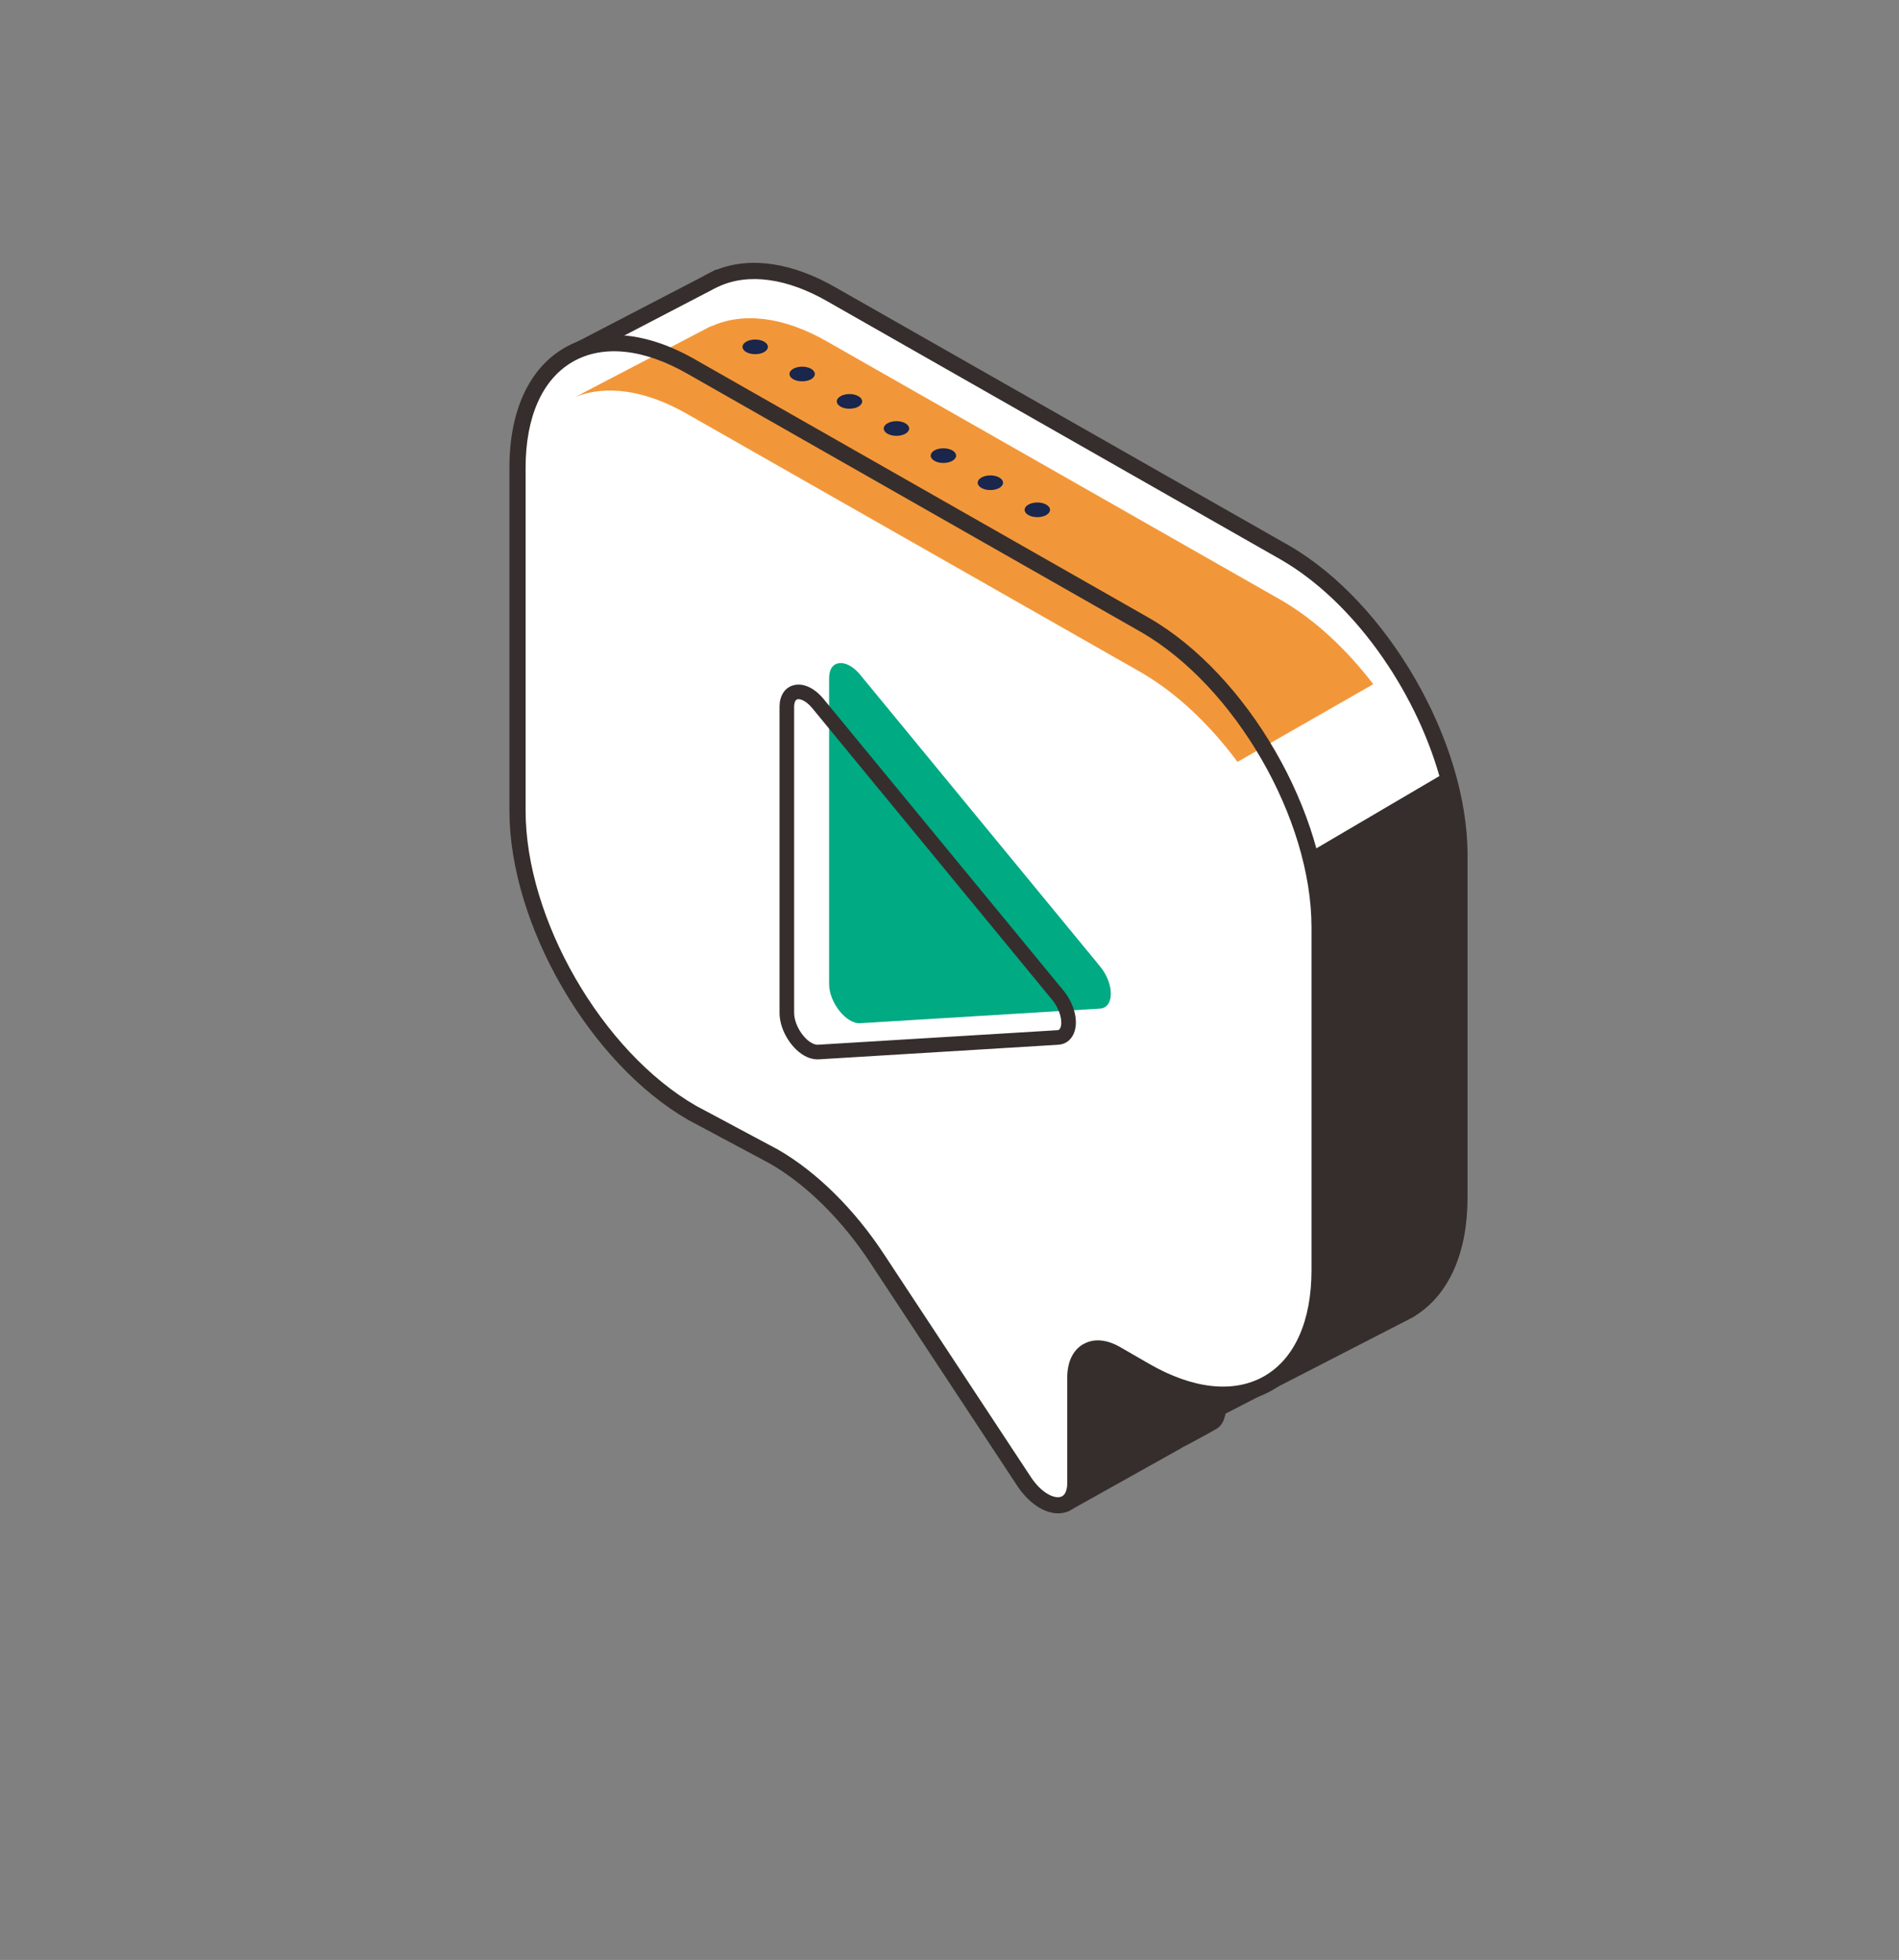
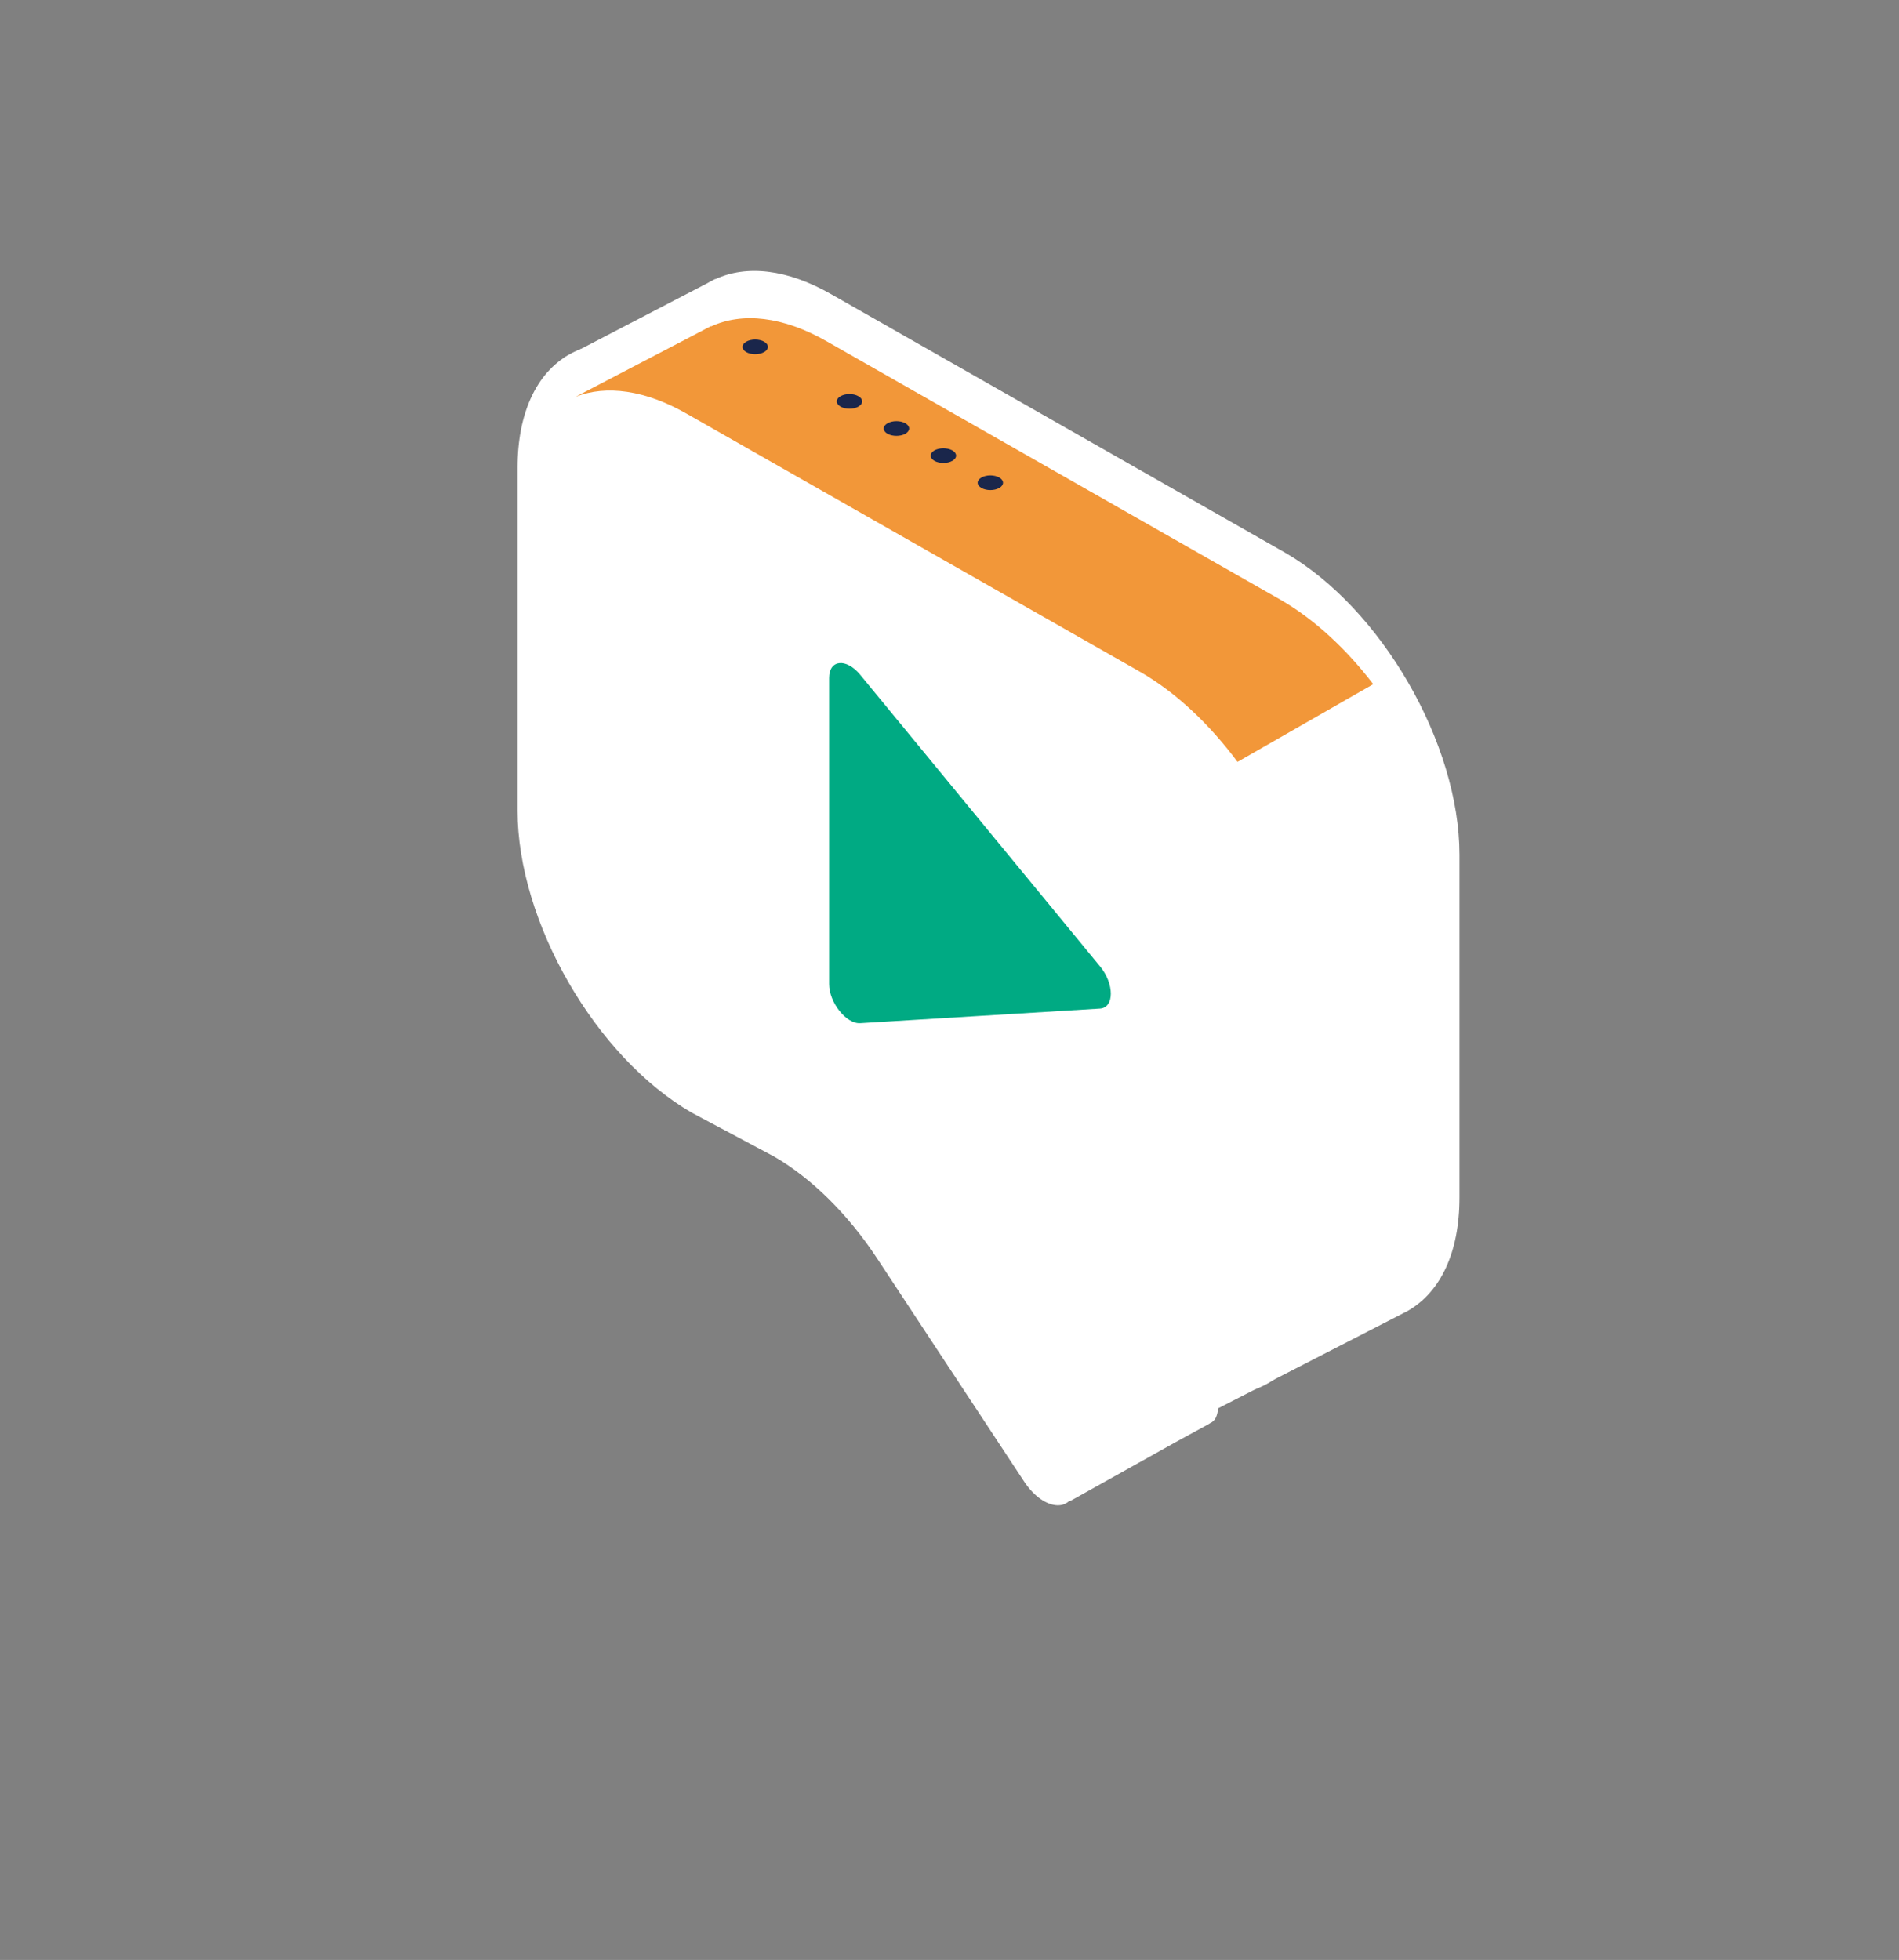
<svg xmlns="http://www.w3.org/2000/svg" version="1.1" id="レイヤー_1" x="0px" y="0px" width="118.256px" height="122.037px" viewBox="0 0 118.256 122.037" enable-background="new 0 0 118.256 122.037" xml:space="preserve">
  <rect x="0" y="0" width="118.256" height="122.037" fill="#808080" stroke="none" />
  <g id="XMLID_7066_">
    <g id="XMLID_7075_">
      <g id="XMLID_7085_">
        <g id="XMLID_7099_">
          <path id="XMLID_7100_" fill="#FFFFFF" d="M35.105,22.283l8.937-4.646c0.076-0.047,0.162-0.09,0.241-0.131l0.248-0.134      l0.013,0.012c1.925-0.893,4.463-0.652,7.259,0.959l28.22,16.067c5.997,3.461,10.862,11.888,10.862,18.812v21.354      c0,3.428-1.193,5.836-3.121,6.987v0.004l-0.033,0.018c-0.029,0.02-0.06,0.034-0.088,0.052l-11.779,6.049      c-0.07,0.503-0.179,0.777-0.496,0.921l-0.108,0.069l-0.024,0.014c-1.398,0.762-1.894,1.032-1.894,1.032l-6.728,3.757      c0,0-5.094-16.262-5.094-16.516c0-0.252,3.721-4.678,3.721-4.678l7.463,8.193l-5.803-8.801c-1.812-2.754-4.08-4.993-6.42-6.347      l-13.593-7.846c-5.999-3.465-2.383-6.765-2.383-13.694V27.961L35.105,22.283z" />
        </g>
        <g id="XMLID_7094_">
          <g id="XMLID_7097_">
            <polygon id="XMLID_7098_" fill="#362E2C" points="37.195,22.958 36.132,22.318 36.276,22.246      " />
          </g>
          <g id="XMLID_7095_">
-             <path id="XMLID_7096_" fill="#362E2C" d="M45.006,43.79c0,6.756-3.718,9.883,2.132,13.258l13.59,7.848       c2.401,1.384,4.742,3.693,6.593,6.503l5.805,8.806l-0.797,0.614l-7.076-7.765c-1.417,1.696-2.856,3.463-3.199,3.975       c0.359,1.295,2.98,9.722,4.855,15.704l0.154-0.084v-7.61l1.664-1.281l4.949,2.773l2.232,0.566l4.705-2.42l1.555-3.293       l0.242-23.08l-1.007-5.146l8.232-4.836c-1.552-5.441-5.387-10.889-9.868-13.474L51.552,18.779       c-2.535-1.461-4.946-1.794-6.797-0.939l-0.281,0.134c-0.059,0.031-0.118,0.06-0.205,0.11l-7.992,4.161l-0.877-0.683       l8.382-4.355c0.069-0.046,0.147-0.084,0.26-0.144l0.548-0.281l0.025,0.018c2.109-0.842,4.734-0.454,7.438,1.107L80.276,33.97       c6.123,3.541,11.111,12.178,11.111,19.251v21.354c0,3.371-1.119,5.946-3.151,7.285l-0.269,0.174l-0.062,0.029l-0.037,0.018       l-0.046,0.025l-11.505,5.916c-0.081,0.41-0.24,0.812-0.68,1.01l-0.323,0.186c-1.073,0.586-1.522,0.83-1.733,0.93l0.003,0.009       l-7.106,3.974l-0.344-0.504c-5.123-16.332-5.123-16.568-5.123-16.666c0-0.212,0-0.433,3.845-5.002l0.368-0.439l3.516,3.859       l-2.258-3.424c-1.766-2.682-3.991-4.881-6.252-6.184l-13.593-7.849c-6.127-3.54-2.641-7.055-2.641-14.132V28.245l-6.8-5.287       l7.811,4.718V43.79z" />
-           </g>
+             </g>
        </g>
        <g id="XMLID_7092_">
          <path id="XMLID_7093_" fill="#FFFFFF" d="M43.087,22.854l28.223,16.064c5.999,3.467,10.86,11.888,10.86,18.817v21.351      c0,6.926-4.861,9.733-10.86,6.267l-1.81-1.039c-1.4-0.81-2.537-0.158-2.537,1.459v6.559c0,1.902-1.914,1.852-3.194-0.093      L54.623,78.36c-1.813-2.754-4.081-4.995-6.417-6.346l-5.118-2.727c-5.999-3.463-10.858-11.886-10.858-18.814v-21.35      C32.229,22.199,37.089,19.39,43.087,22.854z" />
        </g>
        <g id="XMLID_7090_">
          <path id="XMLID_7091_" fill="#F29739" d="M42.826,25.797c-2.654-1.533-5.084-1.831-6.972-1.096l8.411-4.389l0.017,0.014      c1.924-0.888,4.463-0.653,7.256,0.959l28.219,16.068c2.118,1.221,4.09,3.071,5.76,5.248l-8.453,4.838      c-1.727-2.319-3.79-4.29-6.018-5.579L42.826,25.797z" />
        </g>
        <g id="XMLID_7086_">
-           <path id="XMLID_7087_" fill="#362E2C" d="M63.347,92.517L54.202,78.64c-1.765-2.682-3.984-4.881-6.255-6.188l-5.106-2.729      c-6.13-3.537-11.118-12.17-11.118-19.25v-21.35c0-3.539,1.221-6.189,3.437-7.468c2.219-1.28,5.121-1.008,8.184,0.76      l28.219,16.065c6.13,3.538,11.115,12.173,11.115,19.25v21.354c0,3.537-1.218,6.189-3.434,7.468      c-2.215,1.276-5.123,1.006-8.187-0.762l-1.81-1.045c-0.506-0.289-0.975-0.355-1.284-0.178c-0.313,0.18-0.492,0.622-0.492,1.203      v6.559c0,0.936-0.419,1.624-1.122,1.836c-0.152,0.044-0.305,0.064-0.459,0.064C65.028,94.231,64.061,93.593,63.347,92.517z       M69.752,83.875l1.81,1.044c2.74,1.58,5.285,1.849,7.176,0.762c1.89-1.089,2.933-3.434,2.933-6.595V57.732      c0-6.756-4.761-15-10.613-18.376L42.839,23.29c-2.743-1.579-5.292-1.85-7.18-0.76c-1.888,1.091-2.928,3.433-2.928,6.596v21.35      c0,6.756,4.76,15,10.609,18.375l5.114,2.732c2.396,1.383,4.738,3.691,6.585,6.497l9.151,13.882      c0.639,0.977,1.436,1.368,1.861,1.24c0.356-0.105,0.41-0.592,0.41-0.871v-6.559c0-0.967,0.353-1.707,0.992-2.076      c0.278-0.154,0.584-0.239,0.912-0.239C68.804,83.459,69.272,83.598,69.752,83.875z" />
-         </g>
+           </g>
      </g>
      <g id="XMLID_7076_">
        <g id="XMLID_7082_">
          <g id="XMLID_7083_">
            <path id="XMLID_7084_" fill="#00AA83" d="M51.631,42.213v19.06c0,1.148,1.066,2.49,1.937,2.438l14.931-0.91       c0.9-0.054,0.9-1.548,0-2.633L53.568,42.016C52.697,40.957,51.631,41.069,51.631,42.213z" />
          </g>
        </g>
        <g id="XMLID_7077_">
          <g id="XMLID_7078_">
-             <path id="XMLID_7079_" fill="#362E2C" d="M50.889,65.96c-0.422,0-0.875-0.204-1.288-0.59c-0.64-0.607-1.057-1.512-1.057-2.3       V44.01c0-0.649,0.291-1.143,0.779-1.313c0.615-0.223,1.36,0.094,1.961,0.823l14.938,18.153c0.696,0.852,0.964,1.954,0.64,2.691       c-0.179,0.41-0.527,0.662-0.963,0.688l-14.939,0.91C50.935,65.96,50.911,65.96,50.889,65.96z M49.723,43.535       c-0.036,0-0.066,0.003-0.088,0.014c-0.165,0.058-0.182,0.365-0.182,0.461v19.06c0,0.536,0.316,1.208,0.776,1.638       c0.24,0.227,0.521,0.348,0.679,0.344l14.935-0.906c0.079-0.004,0.139-0.028,0.188-0.146c0.154-0.352,0.004-1.123-0.514-1.752       L50.585,44.098C50.235,43.674,49.911,43.535,49.723,43.535z" />
-           </g>
+             </g>
        </g>
      </g>
    </g>
    <g id="XMLID_7067_">
-       <path id="XMLID_7074_" fill="#1A264B" d="M65.157,31.421c0.309,0.183,0.309,0.466,0,0.649c-0.311,0.175-0.81,0.175-1.119,0    c-0.311-0.183-0.311-0.467,0-0.649C64.348,31.243,64.847,31.243,65.157,31.421z" />
      <path id="XMLID_7073_" fill="#1A264B" d="M62.231,29.735c0.308,0.177,0.308,0.467,0,0.647c-0.311,0.177-0.809,0.177-1.115,0    c-0.312-0.18-0.312-0.469,0-0.647C61.423,29.556,61.921,29.556,62.231,29.735z" />
      <path id="XMLID_7072_" fill="#1A264B" d="M59.307,28.045c0.31,0.18,0.31,0.471,0,0.649c-0.311,0.177-0.809,0.177-1.119,0    c-0.307-0.178-0.307-0.469,0-0.649C58.498,27.87,58.996,27.87,59.307,28.045z" />
      <path id="XMLID_7071_" fill="#1A264B" d="M56.384,26.359c0.308,0.178,0.308,0.467,0,0.646c-0.31,0.178-0.808,0.178-1.122,0    c-0.307-0.178-0.307-0.467,0-0.646C55.577,26.177,56.075,26.177,56.384,26.359z" />
      <path id="XMLID_7070_" fill="#1A264B" d="M53.457,24.671c0.312,0.177,0.312,0.465,0,0.646c-0.308,0.178-0.806,0.178-1.116,0    c-0.311-0.18-0.311-0.469,0-0.646C52.651,24.49,53.149,24.49,53.457,24.671z" />
-       <path id="XMLID_7069_" fill="#1A264B" d="M50.512,22.965c0.307,0.177,0.307,0.467,0,0.647c-0.311,0.176-0.812,0.176-1.12,0    c-0.306-0.18-0.306-0.47,0-0.647C49.7,22.785,50.202,22.785,50.512,22.965z" />
      <path id="XMLID_7068_" fill="#1A264B" d="M47.586,21.276c0.312,0.18,0.312,0.467,0,0.646c-0.31,0.176-0.809,0.176-1.118,0    c-0.308-0.178-0.308-0.465,0-0.646C46.778,21.098,47.277,21.098,47.586,21.276z" />
    </g>
  </g>
</svg>